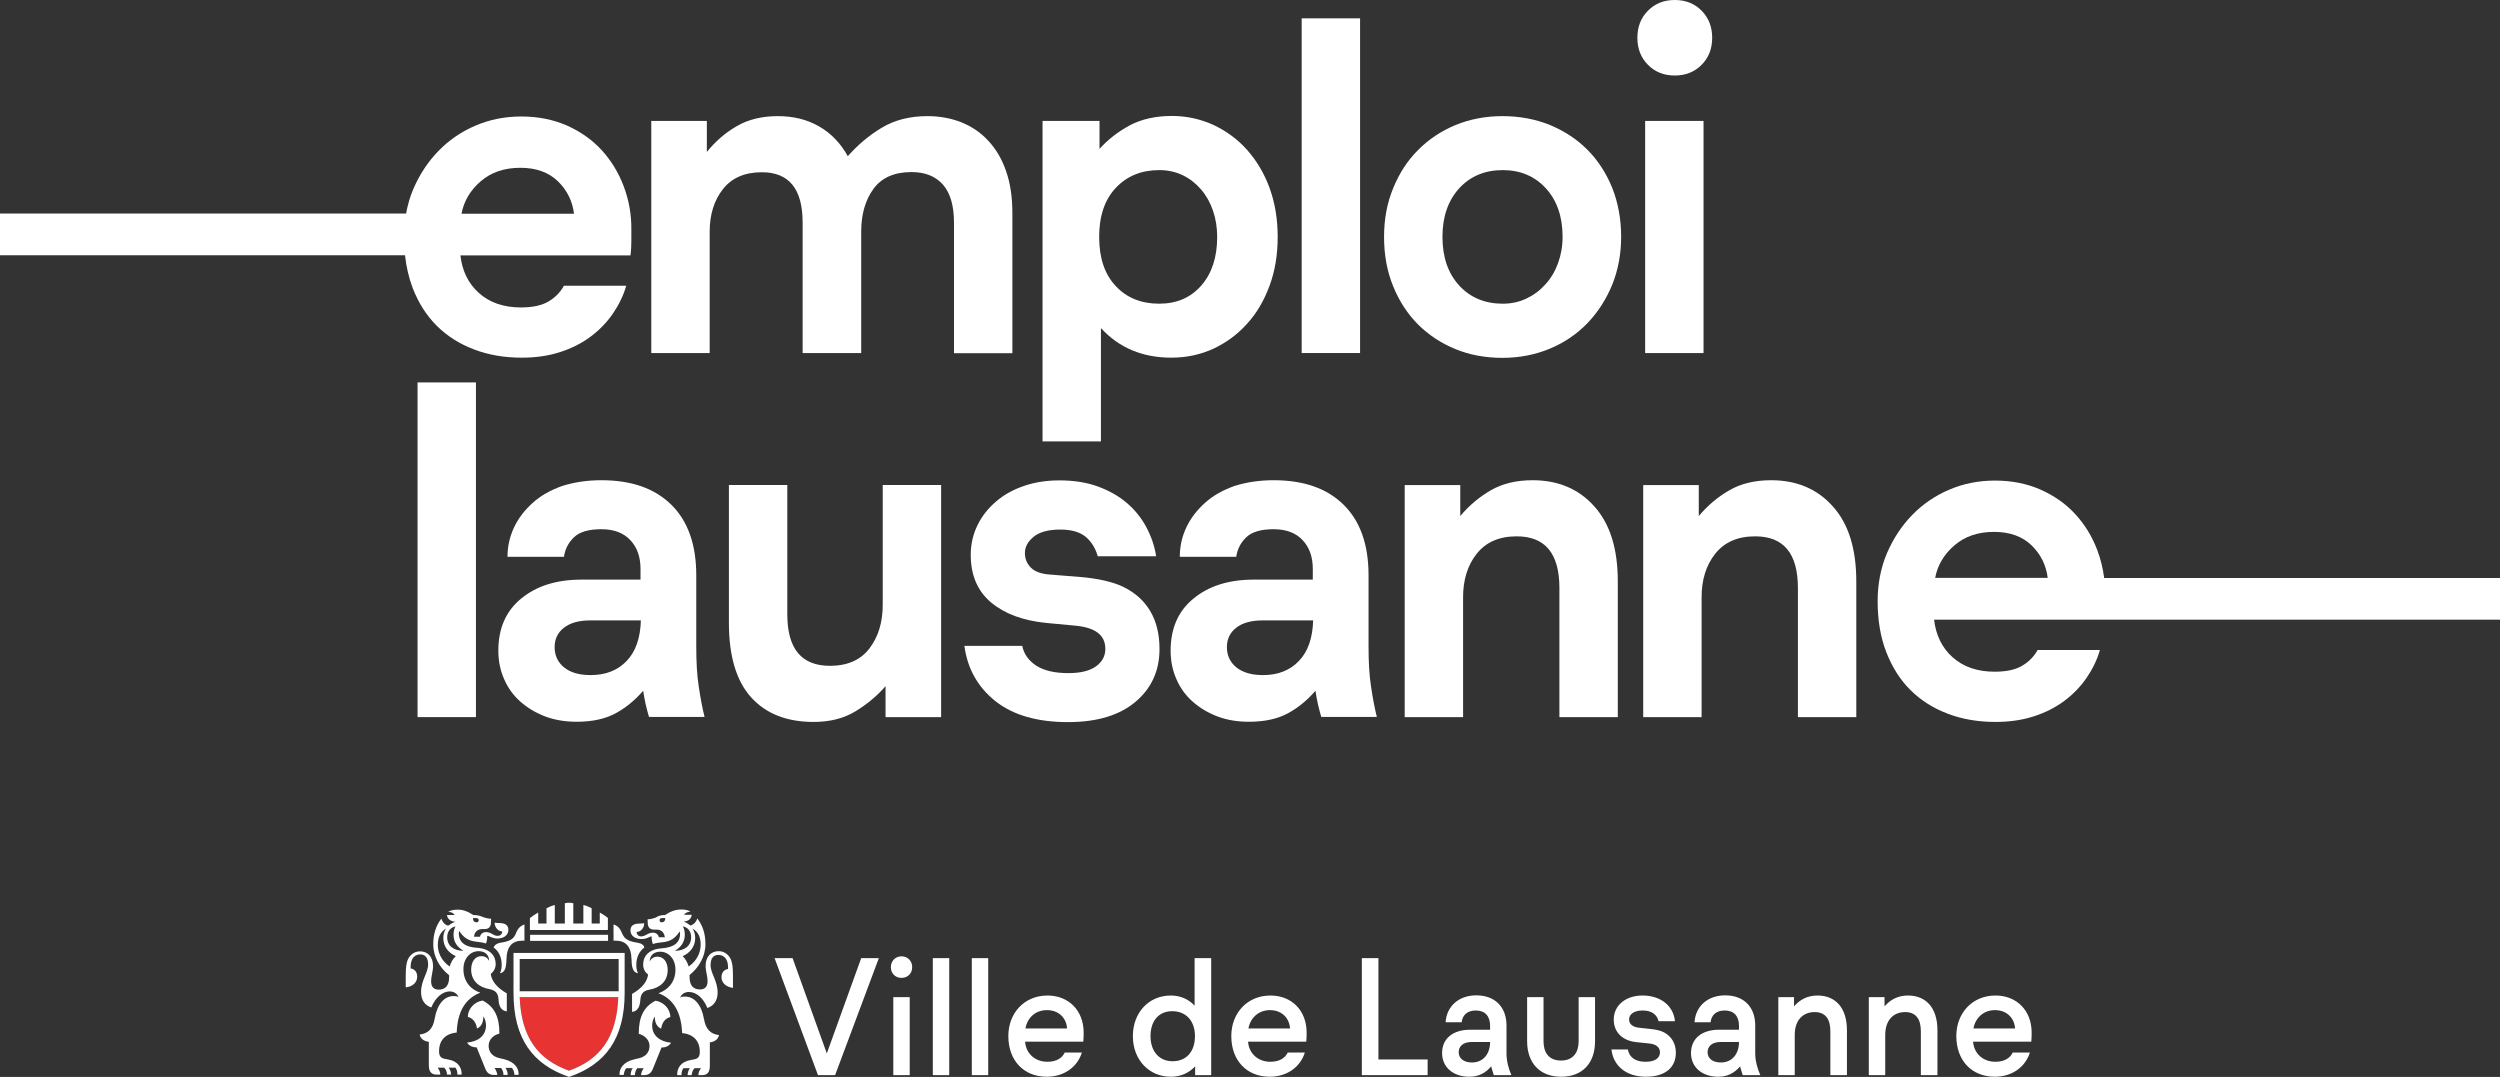
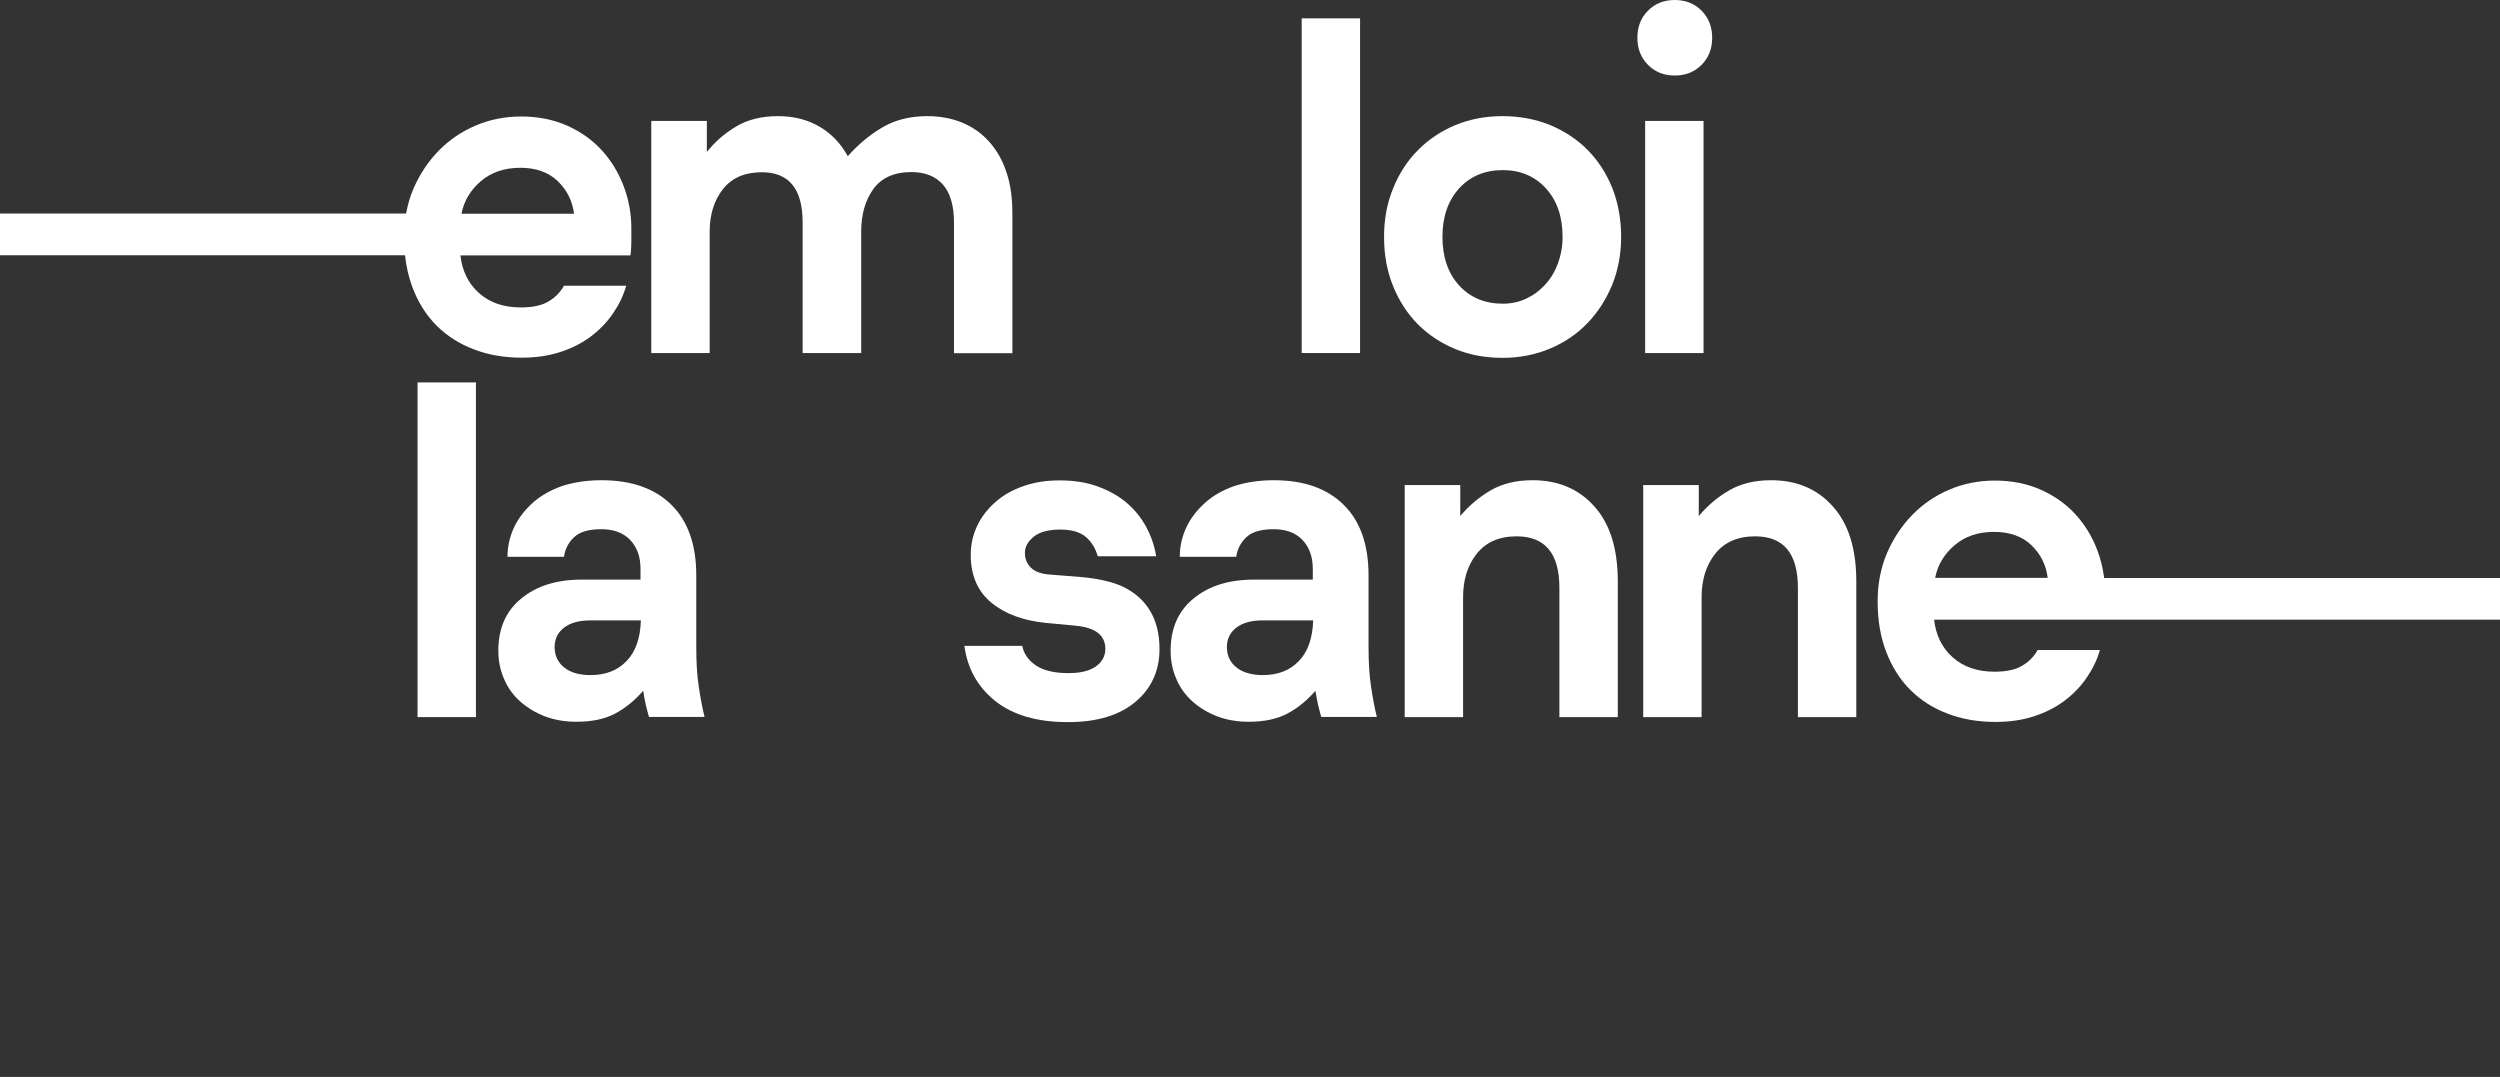
<svg xmlns="http://www.w3.org/2000/svg" width="260" height="112" viewBox="0 0 260 112" fill="none">
  <rect x="0" y="0" width="260" height="112" fill="#333333" stroke="none" />
  <path d="M89.546 36.716H83.474V23.137C83.474 19.655 82.061 17.913 79.236 17.913C77.438 17.913 76.099 18.506 75.182 19.673C74.264 20.84 73.806 22.322 73.806 24.101V36.716H67.733V12.578H73.512V15.802C74.411 14.69 75.439 13.801 76.631 13.116C77.805 12.43 79.236 12.078 80.887 12.078C82.52 12.078 83.951 12.43 85.198 13.153C86.446 13.875 87.437 14.912 88.171 16.246C89.198 15.079 90.372 14.079 91.711 13.282C93.032 12.486 94.61 12.078 96.445 12.078C97.747 12.078 98.921 12.3 100.004 12.726C101.086 13.171 102.022 13.801 102.811 14.672C103.6 15.524 104.223 16.58 104.645 17.839C105.086 19.099 105.287 20.544 105.287 22.193V36.734H99.215V23.137C99.215 21.396 98.83 20.081 98.077 19.21C97.307 18.34 96.225 17.895 94.793 17.895C92.996 17.895 91.675 18.488 90.831 19.655C89.987 20.822 89.565 22.304 89.565 24.082V36.716H89.546Z" fill="white" />
-   <path d="M114.313 24.637C114.313 26.823 114.882 28.527 116.038 29.75C117.175 30.972 118.679 31.584 120.551 31.584C122.385 31.584 123.835 30.954 124.935 29.694C126.036 28.434 126.587 26.749 126.587 24.637C126.587 23.674 126.44 22.747 126.146 21.895C125.853 21.043 125.431 20.302 124.899 19.691C124.367 19.079 123.743 18.579 123.009 18.227C122.275 17.875 121.468 17.69 120.569 17.69C118.716 17.69 117.212 18.301 116.056 19.524C114.882 20.765 114.313 22.47 114.313 24.637ZM132.879 24.637C132.879 26.489 132.604 28.175 132.035 29.713C131.467 31.25 130.696 32.584 129.687 33.677C128.696 34.788 127.522 35.641 126.183 36.27C124.844 36.882 123.394 37.197 121.817 37.197C118.826 37.197 116.386 36.178 114.497 34.121V45.903H108.424V12.577H114.35V15.486C115.212 14.522 116.258 13.707 117.487 13.04C118.716 12.392 120.184 12.059 121.872 12.059C123.394 12.059 124.825 12.373 126.183 12.985C127.522 13.615 128.696 14.467 129.687 15.578C130.678 16.69 131.467 18.005 132.035 19.543C132.604 21.117 132.879 22.803 132.879 24.637Z" fill="white" />
  <path d="M141.448 1.908H135.375V36.716H141.448V1.908Z" fill="white" />
  <path d="M150.015 24.638C150.015 26.75 150.602 28.435 151.758 29.695C152.914 30.955 154.436 31.585 156.289 31.585C157.188 31.585 158.014 31.399 158.748 31.047C159.5 30.695 160.142 30.214 160.711 29.584C161.279 28.973 161.72 28.232 162.032 27.38C162.343 26.527 162.509 25.62 162.509 24.638C162.509 22.526 161.921 20.84 160.766 19.581C159.61 18.321 158.105 17.691 156.289 17.691C154.436 17.691 152.914 18.321 151.758 19.581C150.602 20.859 150.015 22.526 150.015 24.638ZM143.942 24.638C143.942 22.785 144.254 21.1 144.896 19.562C145.52 18.024 146.382 16.691 147.483 15.598C148.584 14.486 149.868 13.634 151.372 13.004C152.859 12.393 154.491 12.078 156.253 12.078C158.05 12.078 159.702 12.393 161.206 13.004C162.71 13.634 164.013 14.486 165.114 15.598C166.214 16.709 167.058 18.024 167.682 19.562C168.287 21.1 168.599 22.804 168.599 24.638C168.599 26.416 168.287 28.065 167.682 29.584C167.058 31.103 166.214 32.437 165.114 33.585C164.013 34.734 162.71 35.623 161.206 36.253C159.702 36.883 158.05 37.216 156.253 37.216C154.491 37.216 152.859 36.92 151.372 36.308C149.886 35.697 148.584 34.845 147.483 33.752C146.382 32.641 145.52 31.325 144.896 29.788C144.254 28.232 143.942 26.527 143.942 24.638Z" fill="white" />
  <path d="M177.168 36.716H171.095V12.578H177.168V36.716ZM170.288 3.927C170.288 2.779 170.655 1.852 171.389 1.111C172.122 0.37 173.04 0 174.177 0C175.315 0 176.232 0.37 176.966 1.111C177.7 1.852 178.067 2.797 178.067 3.927C178.067 5.076 177.7 6.002 176.966 6.743C176.232 7.484 175.296 7.854 174.177 7.854C173.04 7.854 172.122 7.484 171.389 6.743C170.655 6.002 170.288 5.076 170.288 3.927Z" fill="white" />
  <path d="M49.497 39.772H43.425V74.579H49.497V39.772Z" fill="white" />
  <path d="M61.422 70.209C62.982 70.209 64.229 69.728 65.165 68.746C66.101 67.783 66.596 66.375 66.651 64.522H61.367C60.212 64.522 59.294 64.782 58.652 65.282C58.01 65.782 57.68 66.449 57.68 67.301C57.68 68.172 58.01 68.876 58.67 69.413C59.331 69.95 60.248 70.209 61.422 70.209ZM62.56 49.943C65.679 49.943 68.1 50.795 69.825 52.5C71.549 54.204 72.412 56.649 72.412 59.836V67.227C72.412 68.838 72.485 70.228 72.668 71.376C72.834 72.525 73.035 73.599 73.274 74.563H67.495C67.366 74.1 67.238 73.655 67.146 73.229C67.055 72.803 66.963 72.34 66.889 71.84C66.027 72.84 65.055 73.636 63.972 74.211C62.89 74.785 61.551 75.063 59.955 75.063C58.762 75.063 57.68 74.878 56.689 74.507C55.717 74.137 54.855 73.618 54.121 72.969C53.387 72.321 52.818 71.543 52.433 70.635C52.029 69.728 51.827 68.746 51.827 67.671C51.827 65.356 52.616 63.541 54.212 62.244C55.809 60.928 57.9 60.28 60.487 60.28H66.614V59.169C66.614 57.928 66.266 56.927 65.55 56.168C64.835 55.408 63.826 55.038 62.541 55.038C61.221 55.038 60.267 55.316 59.679 55.89C59.092 56.464 58.762 57.131 58.652 57.909H52.781C52.781 56.797 53.02 55.779 53.478 54.815C53.937 53.852 54.598 53.019 55.423 52.278C56.249 51.536 57.276 50.962 58.487 50.536C59.716 50.147 61.074 49.943 62.56 49.943Z" fill="white" />
-   <path d="M75.806 50.443H81.879V63.874C81.879 67.468 83.346 69.246 86.318 69.246C88.135 69.246 89.511 68.635 90.428 67.43C91.345 66.226 91.804 64.707 91.804 62.91V50.443H97.876V74.581H92.097V71.358C91.235 72.358 90.189 73.229 88.979 73.97C87.768 74.711 86.318 75.081 84.612 75.081C81.824 75.081 79.659 74.229 78.118 72.525C76.577 70.82 75.806 68.227 75.806 64.781V50.443Z" fill="white" />
  <path d="M111.121 70.005C112.387 70.005 113.341 69.764 113.983 69.301C114.626 68.838 114.956 68.226 114.956 67.485C114.956 66.077 113.947 65.281 111.91 65.077L108.773 64.781C106.388 64.54 104.48 63.836 103.068 62.65C101.655 61.465 100.958 59.816 100.958 57.704C100.958 56.593 101.196 55.574 101.655 54.629C102.114 53.684 102.756 52.869 103.581 52.165C104.389 51.461 105.361 50.924 106.498 50.535C107.636 50.146 108.847 49.961 110.186 49.961C111.672 49.961 113.011 50.165 114.167 50.591C115.323 51.017 116.332 51.573 117.176 52.295C118.02 53.017 118.698 53.851 119.212 54.814C119.726 55.778 120.074 56.778 120.239 57.852H114.167C113.928 57.019 113.525 56.352 112.919 55.833C112.314 55.333 111.433 55.074 110.278 55.074C109.012 55.074 108.094 55.333 107.489 55.833C106.884 56.333 106.59 56.889 106.59 57.501C106.59 58.112 106.792 58.612 107.214 59.038C107.636 59.464 108.315 59.705 109.287 59.761L112.516 60.02C113.305 60.094 114.112 60.205 114.901 60.39C115.69 60.576 116.368 60.798 116.9 61.076C118.056 61.65 118.974 62.465 119.616 63.539C120.258 64.614 120.588 65.929 120.588 67.504C120.588 69.745 119.762 71.579 118.093 72.987C116.423 74.395 114.094 75.099 111.066 75.099C107.838 75.099 105.324 74.358 103.49 72.894C101.655 71.412 100.609 69.504 100.297 67.17H106.315C106.48 68.004 106.957 68.689 107.764 69.227C108.571 69.745 109.691 70.005 111.121 70.005Z" fill="white" />
  <path d="M131.34 70.209C132.899 70.209 134.147 69.728 135.082 68.746C136.018 67.783 136.513 66.375 136.568 64.522H131.285C130.129 64.522 129.211 64.782 128.569 65.282C127.927 65.782 127.597 66.449 127.597 67.301C127.597 68.172 127.927 68.876 128.588 69.413C129.266 69.95 130.184 70.209 131.34 70.209ZM132.477 49.943C135.596 49.943 138.018 50.795 139.742 52.5C141.467 54.204 142.329 56.649 142.329 59.836V67.227C142.329 68.838 142.402 70.228 142.586 71.376C142.751 72.525 142.953 73.599 143.191 74.563H137.412C137.284 74.1 137.155 73.655 137.064 73.229C136.972 72.803 136.88 72.34 136.807 71.84C135.944 72.84 134.972 73.636 133.89 74.211C132.807 74.785 131.468 75.063 129.872 75.063C128.679 75.063 127.597 74.878 126.606 74.507C125.634 74.137 124.772 73.618 124.038 72.969C123.304 72.321 122.735 71.543 122.35 70.635C121.946 69.728 121.745 68.746 121.745 67.671C121.745 65.356 122.534 63.541 124.13 62.244C125.726 60.928 127.817 60.28 130.404 60.28H136.531V59.169C136.531 57.928 136.183 56.927 135.467 56.168C134.752 55.408 133.743 55.038 132.459 55.038C131.138 55.038 130.184 55.316 129.597 55.89C129.01 56.464 128.679 57.131 128.569 57.909H122.699C122.699 56.797 122.937 55.779 123.396 54.815C123.854 53.852 124.515 53.019 125.34 52.278C126.166 51.536 127.193 50.962 128.404 50.536C129.633 50.147 130.991 49.943 132.477 49.943Z" fill="white" />
  <path d="M168.251 74.581H162.178V61.151C162.178 57.557 160.692 55.779 157.739 55.779C155.904 55.779 154.528 56.39 153.574 57.594C152.62 58.798 152.161 60.317 152.161 62.114V74.581H146.089V50.444H151.868V53.667C152.803 52.555 153.868 51.666 155.06 50.981C156.253 50.295 157.702 49.943 159.39 49.943C162.05 49.943 164.196 50.851 165.811 52.666C167.444 54.482 168.251 57.075 168.251 60.465V74.581Z" fill="white" />
  <path d="M193.055 74.581H186.983V61.151C186.983 57.557 185.497 55.779 182.543 55.779C180.709 55.779 179.333 56.39 178.379 57.594C177.425 58.798 176.966 60.317 176.966 62.114V74.581H170.894V50.444H176.673V53.667C177.608 52.555 178.672 51.666 179.865 50.981C181.057 50.295 182.507 49.943 184.194 49.943C186.855 49.943 189.001 50.851 190.615 52.666C192.248 54.482 193.055 57.075 193.055 60.465V74.581Z" fill="white" />
  <path d="M64.853 19.34C64.303 17.895 63.532 16.654 62.541 15.579C61.551 14.505 60.34 13.671 58.927 13.041C57.515 12.43 55.955 12.115 54.212 12.115C52.525 12.115 50.928 12.43 49.461 13.06C47.975 13.69 46.691 14.579 45.608 15.691C44.507 16.82 43.645 18.136 42.985 19.655C42.636 20.47 42.398 21.322 42.232 22.211H0V26.546H42.122C42.251 27.769 42.526 28.899 42.911 29.936C43.517 31.492 44.342 32.807 45.425 33.882C46.507 34.956 47.791 35.771 49.314 36.346C50.818 36.92 52.469 37.198 54.267 37.198C55.698 37.198 57.019 37.012 58.23 36.623C59.441 36.234 60.505 35.697 61.422 35.012C62.34 34.326 63.11 33.53 63.734 32.622C64.358 31.714 64.835 30.751 65.128 29.714H58.652C58.285 30.381 57.753 30.936 57.056 31.344C56.359 31.77 55.386 31.974 54.176 31.974C52.378 31.974 50.928 31.474 49.809 30.473C48.69 29.473 48.066 28.158 47.883 26.564H65.569C65.642 26.027 65.66 25.546 65.66 25.082V23.897C65.679 22.304 65.403 20.785 64.853 19.34ZM47.993 22.23C48.25 20.896 48.929 19.766 50.011 18.84C51.094 17.913 52.451 17.45 54.121 17.45C55.753 17.45 57.038 17.913 58.01 18.84C58.964 19.766 59.533 20.896 59.698 22.23H47.993Z" fill="white" />
  <path d="M218.832 60.095C218.703 59.095 218.465 58.131 218.116 57.205C217.566 55.76 216.795 54.519 215.805 53.445C214.814 52.37 213.603 51.536 212.19 50.907C210.778 50.295 209.218 49.98 207.475 49.98C205.788 49.98 204.192 50.295 202.724 50.925C201.238 51.555 199.954 52.444 198.871 53.556C197.77 54.686 196.908 56.001 196.248 57.52C195.606 59.039 195.275 60.706 195.275 62.522C195.275 64.504 195.569 66.264 196.174 67.82C196.78 69.376 197.605 70.691 198.688 71.766C199.77 72.84 201.054 73.655 202.577 74.229C204.081 74.803 205.733 75.081 207.53 75.081C208.961 75.081 210.282 74.896 211.493 74.507C212.704 74.118 213.768 73.581 214.685 72.895C215.603 72.21 216.373 71.413 216.997 70.506C217.621 69.598 218.098 68.635 218.391 67.597H211.915C211.548 68.264 211.016 68.82 210.319 69.228C209.622 69.654 208.65 69.857 207.439 69.857C205.641 69.857 204.192 69.357 203.072 68.357C201.953 67.357 201.33 66.041 201.146 64.448H218.832H260V60.114H218.832V60.095ZM201.256 60.095C201.513 58.761 202.192 57.631 203.274 56.705C204.357 55.779 205.714 55.316 207.384 55.316C209.017 55.316 210.301 55.779 211.273 56.705C212.227 57.631 212.796 58.761 212.961 60.095H201.256Z" fill="white" />
-   <path d="M59.184 111.352C62.376 110.203 64.137 107.943 64.302 103.701H54.047C54.212 107.925 55.973 110.203 59.184 111.352Z" fill="#E73331" />
-   <path d="M49.222 95.161C49.681 95.161 49.938 95.254 50.213 95.365C50.507 95.476 50.818 95.55 51.075 95.55L51.057 95.976C51.039 96.439 50.782 96.624 50.397 96.624H50.158C49.681 96.624 49.351 96.902 49.296 97.421H49.919C49.974 97.143 50.213 96.939 50.525 96.939C50.818 96.939 51.002 97.032 51.204 97.143C51.369 97.236 51.516 97.328 51.754 97.328C52.048 97.328 52.231 97.143 52.231 96.865C51.809 96.865 51.442 96.458 51.442 95.958C51.589 95.976 51.736 95.995 51.901 95.995C52.58 95.995 52.873 96.254 52.873 96.717C52.873 97.236 52.414 97.606 51.736 97.606C51.424 97.606 51.185 97.514 51.002 97.44C50.873 97.365 50.745 97.328 50.672 97.328C50.672 97.662 50.635 97.884 50.543 98.125C50.268 98.032 49.993 97.977 49.553 97.94C48.69 97.847 48.195 97.495 47.755 96.81C47.736 96.902 47.718 96.976 47.718 97.05C47.718 98.051 48.433 98.496 49.608 98.57C51.002 98.662 51.552 99.422 51.552 100.255C51.552 100.755 51.277 101.107 51.039 101.293C51.13 101.978 51.607 102.682 52.708 103.312V105.183C52.231 105.127 51.883 104.794 51.846 103.942C51.809 103.33 51.571 102.997 50.892 102.867C49.809 102.682 49.002 101.997 49.002 100.83C49.002 99.977 49.443 99.44 50.048 99.44C50.433 99.44 50.69 99.588 50.873 99.94C50.855 99.255 50.397 98.921 49.773 98.921C48.929 98.921 48.195 99.644 48.195 100.793C48.195 102.163 49.057 102.96 49.956 103.238C48.415 103.831 47.571 105.183 47.498 107.387C46.305 107.498 45.663 108.202 45.663 109.332C45.663 109.814 45.828 110.055 46.305 110.129L46.599 110.185C47.626 110.351 48.011 111.037 48.011 111.667V111.759H47.571C47.571 111.389 47.479 111.203 47.369 111.037H46.672C46.782 111.203 46.911 111.463 46.911 111.759H46.489C46.47 111.463 46.397 111.24 46.195 111.037H45.516C45.681 111.259 45.792 111.518 45.792 111.759H45.425C44.874 111.759 44.599 111.481 44.599 110.777V108.351C44.122 108.295 43.737 108.054 43.645 107.591C44.471 107.498 45.021 107.054 45.205 105.942C45.48 104.386 46.232 103.59 47.186 103.59C47.351 103.59 47.516 103.608 47.681 103.682C47.553 103.367 47.223 103.108 46.782 103.108C45.975 103.108 45.26 103.794 44.856 104.775C44.214 104.572 43.792 104.034 43.792 103.182C43.792 101.923 44.526 101.182 44.526 100.311C44.526 99.626 44.232 99.255 43.718 99.255C43.076 99.255 42.709 99.755 42.709 100.515V100.718C43.076 100.774 43.388 101.033 43.388 101.571C43.388 102.237 42.838 102.626 42.196 102.682V101.496C42.196 100.478 42.288 100.181 42.379 99.885C42.581 99.348 43.058 98.94 43.682 98.94C44.507 98.94 45.039 99.533 45.039 100.478C45.039 101.015 44.838 101.496 44.838 102.071C44.838 102.664 45.15 102.923 45.627 102.923C46.214 102.923 46.709 102.608 46.709 101.645V101.422C45.718 100.644 45.058 99.477 45.058 98.218C45.058 97.143 45.333 96.291 45.902 95.531C46.012 95.902 46.287 96.198 46.617 96.272C46.819 96.124 47.039 95.976 47.333 95.865C46.837 95.809 46.526 95.569 46.489 95.161H47.278C47.186 94.976 46.947 94.846 46.617 94.828C46.801 94.716 47.112 94.605 47.553 94.605C48.14 94.587 48.654 94.79 49.222 95.161ZM46.764 100.515C46.892 100.089 47.112 99.7 47.406 99.44C46.654 99.107 46.103 98.458 46.103 97.551C46.103 97.199 46.195 96.865 46.379 96.569C45.847 96.902 45.535 97.421 45.535 98.236C45.516 98.977 45.847 99.885 46.764 100.515ZM46.507 97.477C46.507 98.347 47.168 98.885 48.213 98.885C47.553 98.514 47.168 97.958 47.168 97.217C47.168 96.884 47.241 96.587 47.369 96.347C46.911 96.439 46.507 96.81 46.507 97.477ZM52.58 111.074C52.69 111.222 52.8 111.5 52.8 111.796H52.359C52.359 111.5 52.268 111.277 52.121 111.074H51.442C51.571 111.277 51.699 111.537 51.717 111.796H51.369C50.91 111.796 50.653 111.574 50.488 111.185L49.571 108.925C49.131 108.925 48.764 108.758 48.58 108.425C49.699 108.332 50.543 107.739 50.543 106.628C50.543 106.331 50.452 105.942 50.268 105.702C50.268 106.443 49.993 106.795 49.608 106.961C49.516 106.313 49.167 105.887 48.654 105.757C48.654 104.924 49.332 104.183 50.195 104.053C51.479 104.738 51.938 105.813 51.938 107.498C51.406 107.61 50.818 108.054 50.818 108.758C50.818 109.332 51.13 109.851 51.901 110.036L52.451 110.166C53.534 110.444 53.937 111.092 53.937 111.685V111.778H53.497C53.479 111.481 53.405 111.24 53.222 111.055H52.58V111.074ZM49.553 95.921C49.699 95.921 49.791 95.828 49.791 95.698C49.791 95.587 49.699 95.476 49.479 95.476H49.186C49.186 95.772 49.332 95.921 49.553 95.921ZM52.011 98.051C53.02 97.903 53.442 97.68 53.68 97.013C53.864 96.532 54.157 96.272 54.543 96.143V97.829H54.359C53.295 97.829 52.708 98.384 52.671 99.774C52.653 100.83 52.433 101.144 51.993 101.219C52.103 100.996 52.176 100.737 52.176 100.348C52.176 99.514 51.846 98.903 51.332 98.532C51.424 98.31 51.626 98.125 52.011 98.051ZM64.963 103.256C64.963 108.036 62.963 110.703 59.184 112C55.405 110.703 53.405 108.036 53.405 103.256V99.107H64.963V103.256ZM64.339 99.737H54.047V103.09H64.339V99.737ZM59.184 111.352C62.376 110.203 64.138 107.943 64.303 103.701H54.047C54.212 107.925 55.974 110.203 59.184 111.352ZM63.239 95.476C62.982 95.272 62.688 95.068 62.376 94.902V96.05H61.532V94.457C61.276 94.327 60.982 94.179 60.67 94.124V96.05H59.624V93.938C59.514 93.901 59.331 93.883 59.184 93.883C59.037 93.883 58.872 93.901 58.744 93.938V96.05H57.698V94.124C57.386 94.198 57.074 94.327 56.836 94.457V96.05H55.974V94.902C55.68 95.068 55.368 95.272 55.111 95.476V96.717H63.22V95.476H63.239ZM63.239 97.217H55.13V97.847H63.239V97.217ZM66.358 98.051C66.761 98.125 66.963 98.31 67.018 98.532C66.523 98.903 66.174 99.514 66.174 100.348C66.174 100.737 66.247 101.015 66.358 101.219C65.917 101.144 65.697 100.83 65.679 99.774C65.642 98.384 65.055 97.829 63.991 97.829H63.807V96.143C64.193 96.254 64.486 96.532 64.67 97.013C64.945 97.68 65.348 97.903 66.358 98.051ZM65.147 111.074C64.981 111.259 64.89 111.518 64.871 111.796H64.431V111.704C64.431 111.111 64.835 110.444 65.917 110.185L66.468 110.055C67.238 109.87 67.55 109.351 67.55 108.777C67.55 108.091 66.963 107.647 66.431 107.517C66.431 105.831 66.889 104.738 68.174 104.071C69.036 104.201 69.715 104.942 69.715 105.776C69.201 105.887 68.853 106.331 68.761 106.98C68.376 106.813 68.1 106.461 68.1 105.72C67.917 105.961 67.825 106.35 67.825 106.646C67.825 107.739 68.669 108.332 69.788 108.443C69.605 108.777 69.238 108.943 68.797 108.943L67.88 111.203C67.715 111.592 67.44 111.815 67 111.815H66.669C66.688 111.537 66.798 111.296 66.945 111.092H66.266C66.137 111.296 66.027 111.518 66.027 111.815H65.587C65.587 111.518 65.679 111.24 65.807 111.092H65.147V111.074ZM69.164 95.161C69.733 94.79 70.247 94.587 70.871 94.587C71.311 94.587 71.623 94.679 71.806 94.809C71.494 94.828 71.237 94.957 71.146 95.142H71.935C71.898 95.55 71.604 95.809 71.091 95.846C71.384 95.939 71.604 96.106 71.806 96.254C72.136 96.161 72.412 95.883 72.522 95.513C73.09 96.272 73.366 97.125 73.366 98.199C73.366 99.459 72.687 100.626 71.715 101.404V101.626C71.715 102.589 72.21 102.904 72.797 102.904C73.274 102.904 73.586 102.645 73.586 102.052C73.586 101.478 73.384 100.996 73.384 100.459C73.384 99.514 73.916 98.921 74.742 98.921C75.365 98.921 75.842 99.329 76.044 99.866C76.136 100.163 76.228 100.459 76.228 101.478V102.738C75.585 102.664 75.035 102.274 75.035 101.626C75.035 101.107 75.347 100.83 75.714 100.774V100.57C75.714 99.811 75.347 99.311 74.705 99.311C74.191 99.311 73.898 99.681 73.898 100.366C73.898 101.237 74.632 101.997 74.632 103.238C74.632 104.09 74.191 104.627 73.567 104.831C73.164 103.831 72.448 103.164 71.641 103.164C71.182 103.164 70.871 103.423 70.742 103.738C70.907 103.645 71.072 103.645 71.237 103.645C72.192 103.645 72.944 104.442 73.219 105.998C73.402 107.091 73.953 107.554 74.778 107.647C74.686 108.11 74.301 108.351 73.824 108.406V110.833C73.824 111.537 73.549 111.815 72.999 111.815H72.632C72.632 111.574 72.724 111.315 72.907 111.092H72.228C72.045 111.296 71.953 111.537 71.935 111.815H71.513C71.513 111.518 71.623 111.259 71.751 111.092H71.072C70.962 111.259 70.871 111.444 70.871 111.815H70.43V111.722C70.43 111.074 70.816 110.407 71.843 110.24L72.136 110.185C72.613 110.11 72.779 109.87 72.779 109.388C72.779 108.258 72.118 107.554 70.944 107.443C70.852 105.238 70.027 103.886 68.486 103.293C69.366 102.997 70.247 102.219 70.247 100.848C70.247 99.7 69.513 98.977 68.669 98.977C68.045 98.977 67.587 99.311 67.568 99.996C67.752 99.644 68.009 99.496 68.394 99.496C68.999 99.496 69.44 100.033 69.44 100.885C69.44 102.052 68.632 102.738 67.55 102.923C66.871 103.034 66.633 103.386 66.596 103.997C66.541 104.849 66.211 105.183 65.734 105.238V103.367C66.835 102.738 67.311 102.052 67.403 101.348C67.146 101.163 66.889 100.83 66.889 100.311C66.889 99.459 67.44 98.718 68.834 98.625C70.008 98.532 70.724 98.106 70.724 97.106C70.724 97.032 70.705 96.958 70.687 96.865C70.247 97.551 69.751 97.921 68.889 97.995C68.449 98.032 68.174 98.088 67.898 98.18C67.807 97.94 67.77 97.717 67.77 97.384C67.678 97.384 67.568 97.44 67.44 97.495C67.256 97.588 67.018 97.662 66.706 97.662C66.027 97.662 65.569 97.291 65.569 96.773C65.569 96.291 65.862 96.05 66.541 96.05C66.688 96.05 66.834 96.032 67 96.013C67 96.513 66.633 96.921 66.211 96.921C66.211 97.199 66.412 97.384 66.688 97.384C66.926 97.384 67.073 97.291 67.238 97.199C67.421 97.106 67.605 96.995 67.917 96.995C68.229 96.995 68.467 97.199 68.522 97.477H69.146C69.073 96.958 68.761 96.68 68.284 96.68H68.027C67.642 96.68 67.385 96.495 67.367 96.032L67.348 95.606C67.623 95.606 67.917 95.531 68.21 95.42C68.43 95.272 68.706 95.161 69.164 95.161ZM68.816 95.921C69.036 95.921 69.183 95.772 69.201 95.476H68.907C68.669 95.476 68.596 95.569 68.596 95.698C68.596 95.828 68.669 95.921 68.816 95.921ZM71.88 97.477C71.88 96.791 71.476 96.421 71.017 96.347C71.146 96.587 71.219 96.865 71.219 97.217C71.219 97.958 70.834 98.514 70.173 98.885C71.219 98.885 71.88 98.347 71.88 97.477ZM71.623 100.515C72.54 99.885 72.87 98.996 72.87 98.236C72.87 97.403 72.577 96.902 72.026 96.569C72.21 96.865 72.302 97.199 72.302 97.551C72.302 98.458 71.751 99.107 70.999 99.44C71.274 99.7 71.494 100.089 71.623 100.515ZM86.85 111.815H85.07L80.557 99.644H82.428L85.988 109.555L89.565 99.644H91.4L86.85 111.815ZM93.748 101.7C93.106 101.7 92.647 101.219 92.647 100.589C92.647 99.94 93.124 99.459 93.748 99.459C94.409 99.459 94.867 99.94 94.867 100.589C94.867 101.237 94.409 101.7 93.748 101.7ZM94.61 111.815H92.904V103.701H94.61V111.815ZM98.72 111.815H97.014V99.644H98.72V111.815ZM102.774 111.815H101.068V99.644H102.774V111.815ZM108.865 111.981C106.462 111.981 104.866 110.277 104.866 107.758C104.866 105.35 106.535 103.534 108.938 103.534C111.158 103.534 112.699 105.109 112.699 107.387C112.699 107.591 112.699 107.98 112.663 108.332H106.609C106.7 109.592 107.673 110.425 108.92 110.425C109.929 110.425 110.48 109.999 110.736 109.462H112.516C112.039 111 110.626 111.981 108.865 111.981ZM110.975 106.961C110.901 105.85 110.094 105.053 108.883 105.053C107.673 105.053 106.847 105.85 106.645 106.961H110.975ZM121.762 111.981C119.506 111.981 117.818 110.222 117.818 107.758C117.818 105.313 119.469 103.534 121.762 103.534C122.808 103.534 123.634 103.942 124.239 104.59V99.644H125.964V111.815H124.294V110.907C123.634 111.592 122.808 111.981 121.762 111.981ZM121.909 105.164C120.515 105.164 119.653 106.165 119.653 107.758C119.653 109.332 120.551 110.37 121.946 110.37C123.395 110.37 124.276 109.351 124.276 107.758C124.276 106.165 123.34 105.164 121.909 105.164ZM132.054 111.981C129.651 111.981 128.055 110.277 128.055 107.758C128.055 105.35 129.724 103.534 132.128 103.534C134.348 103.534 135.889 105.109 135.889 107.387C135.889 107.591 135.889 107.98 135.852 108.332H129.798C129.89 109.592 130.862 110.425 132.109 110.425C133.118 110.425 133.669 109.999 133.926 109.462H135.705C135.228 111 133.816 111.981 132.054 111.981ZM134.164 106.961C134.091 105.85 133.284 105.053 132.073 105.053C130.899 105.053 130.036 105.85 129.835 106.961H134.164ZM148.474 111.815H141.631V99.644H143.356V110.185H148.474V111.815ZM152.822 111.981C151.116 111.981 149.978 110.981 149.978 109.518C149.978 107.999 151.116 107.091 152.895 107.091H154.969V106.683C154.969 105.665 154.436 105.09 153.483 105.09C152.565 105.09 152.088 105.609 152.015 106.313H150.345C150.437 104.701 151.666 103.516 153.538 103.516C155.464 103.516 156.675 104.72 156.675 106.646V109.573C156.675 110.314 156.895 111.185 157.188 111.815H155.354C155.262 111.537 155.17 111.203 155.079 110.907C154.473 111.629 153.721 111.981 152.822 111.981ZM153.042 108.369C152.198 108.369 151.703 108.795 151.703 109.425C151.703 110.036 152.18 110.499 153.097 110.499C154.198 110.499 154.969 109.666 154.969 108.369H153.042ZM162.362 111.981C160.142 111.981 158.821 110.555 158.821 108.295V103.701H160.527V108.295C160.527 109.425 161.041 110.296 162.344 110.296C163.628 110.296 164.178 109.425 164.178 108.295V103.701H165.884V108.295C165.884 110.555 164.582 111.981 162.362 111.981ZM171.168 111.981C169.095 111.981 167.774 110.814 167.591 109.147H169.297C169.462 109.999 170.104 110.425 171.15 110.425C172.122 110.425 172.636 110.036 172.636 109.444C172.636 108.999 172.342 108.591 171.48 108.517L170.214 108.388C168.728 108.239 167.829 107.35 167.829 106.035C167.829 104.553 169.077 103.534 170.819 103.534C172.782 103.534 174.048 104.664 174.195 106.202H172.489C172.324 105.535 171.81 105.09 170.819 105.09C169.957 105.09 169.425 105.479 169.425 106.016C169.425 106.443 169.719 106.813 170.489 106.887L171.682 107.017C172.232 107.072 172.709 107.184 173.058 107.369C173.828 107.776 174.287 108.517 174.287 109.462C174.305 110.981 173.223 111.981 171.168 111.981ZM178.708 111.981C177.002 111.981 175.865 110.981 175.865 109.518C175.865 107.999 177.002 107.091 178.782 107.091H180.855V106.683C180.855 105.665 180.323 105.09 179.369 105.09C178.451 105.09 177.974 105.609 177.901 106.313H176.232C176.323 104.701 177.552 103.516 179.424 103.516C181.35 103.516 182.543 104.72 182.543 106.646V109.573C182.543 110.314 182.781 111.185 183.075 111.815H181.24C181.148 111.537 181.057 111.203 180.965 110.907C180.359 111.629 179.607 111.981 178.708 111.981ZM178.928 108.369C178.084 108.369 177.589 108.795 177.589 109.425C177.589 110.036 178.066 110.499 178.983 110.499C180.084 110.499 180.855 109.666 180.855 108.369H178.928ZM192.064 111.815H190.358V107.239C190.358 105.942 189.808 105.257 188.725 105.257C187.441 105.257 186.652 106.165 186.652 107.628V111.815H184.946V103.701H186.579V104.664C187.166 103.979 187.955 103.534 189.019 103.534C190.927 103.534 192.082 104.849 192.082 107.146V111.815H192.064ZM201.476 111.815H199.769V107.239C199.769 105.942 199.219 105.257 198.137 105.257C196.852 105.257 196.064 106.165 196.064 107.628V111.815H194.357V103.701H195.99V104.664C196.577 103.979 197.366 103.534 198.43 103.534C200.338 103.534 201.494 104.849 201.494 107.146V111.815H201.476ZM207.456 111.981C205.053 111.981 203.457 110.277 203.457 107.758C203.457 105.35 205.126 103.534 207.53 103.534C209.75 103.534 211.291 105.109 211.291 107.387C211.291 107.591 211.291 107.98 211.254 108.332H205.2C205.292 109.592 206.264 110.425 207.511 110.425C208.52 110.425 209.071 109.999 209.328 109.462H211.107C210.63 111 209.218 111.981 207.456 111.981ZM209.566 106.961C209.493 105.85 208.686 105.053 207.475 105.053C206.301 105.053 205.438 105.85 205.236 106.961H209.566Z" fill="white" />
</svg>